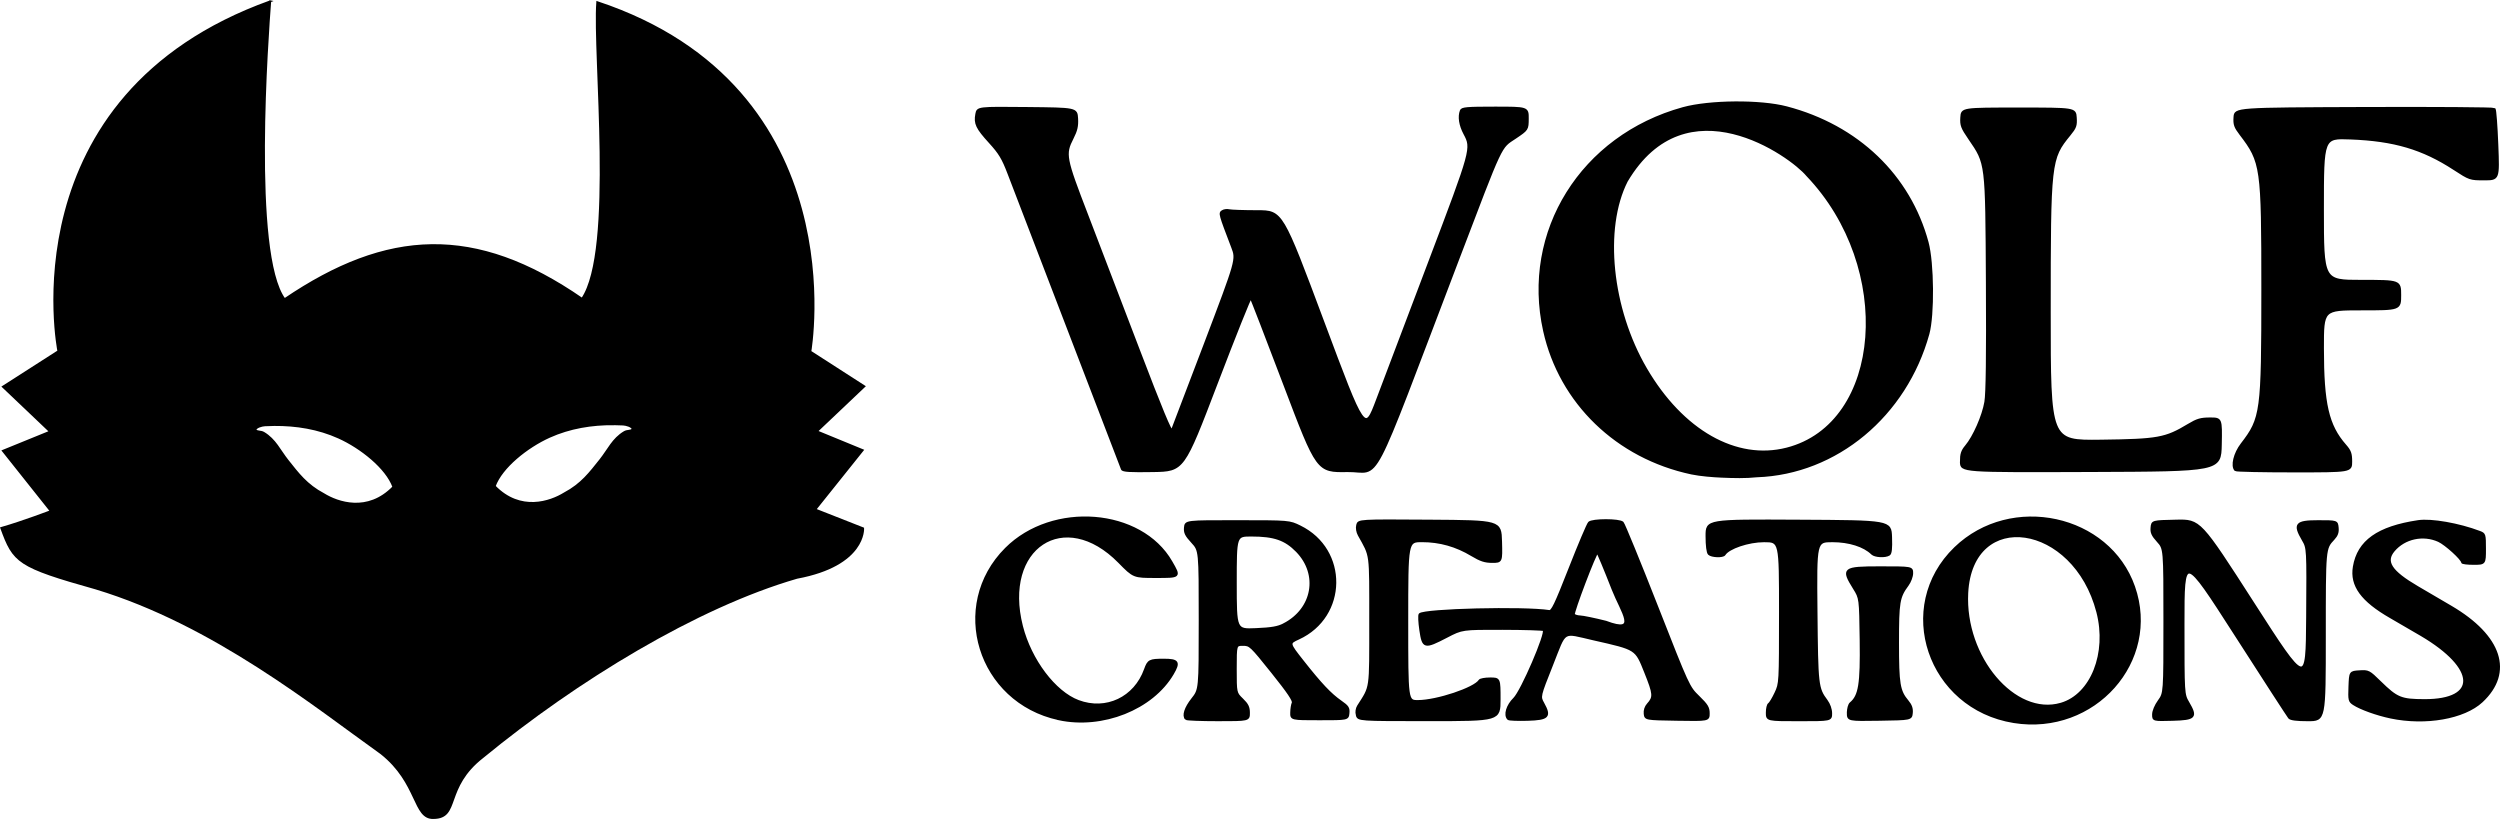
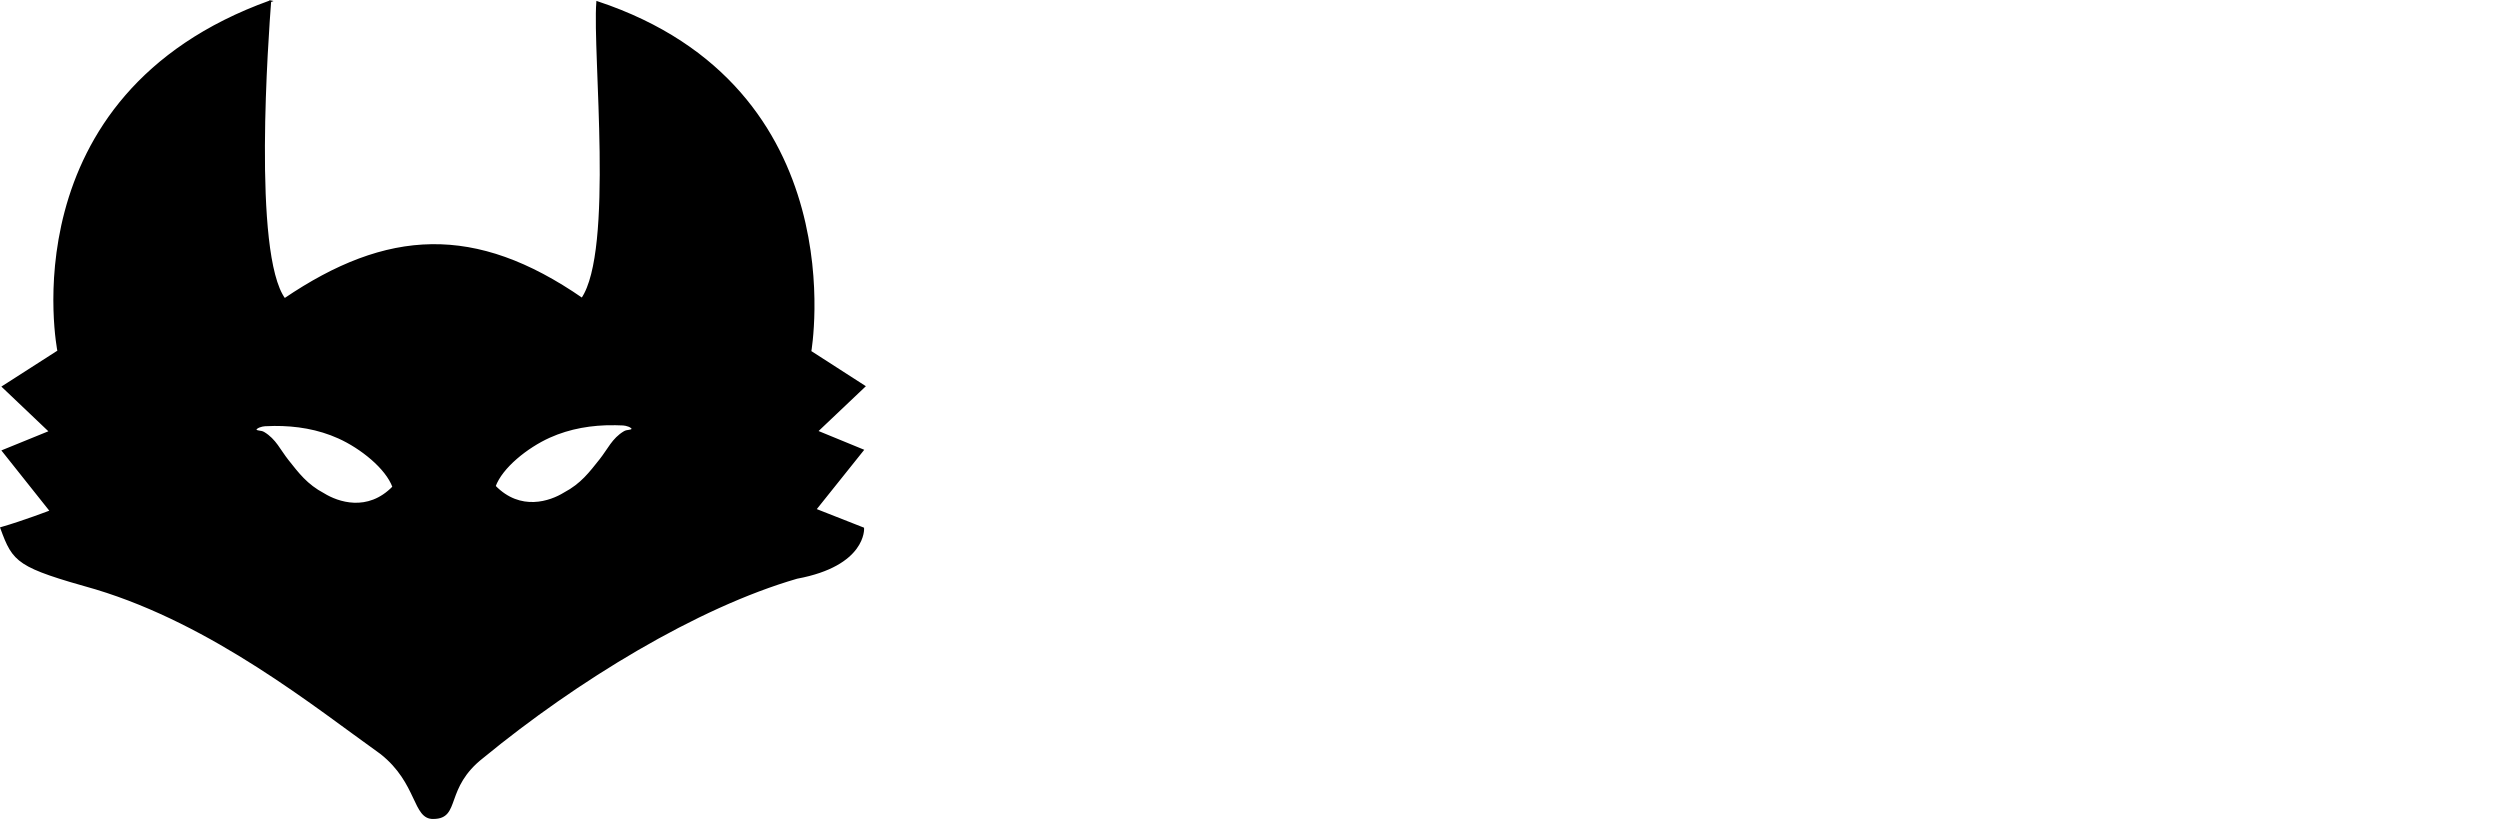
<svg xmlns="http://www.w3.org/2000/svg" xml:space="preserve" id="svg1" version="1.1" viewBox="0 0 112.336 36.798" height="36.798mm" width="112.336mm">
  <defs id="defs1" />
  <g transform="translate(-88.127,-112.202)" id="layer1">
-     <path d="m 178.617,144.641 c -3.838,-0.618 -5.374,-5.171 -2.636,-7.814 2.515,-2.428 6.909,-1.474 8.033,1.743 1.166,3.338 -1.781,6.653 -5.397,6.071 z m 2.122,-0.811 c 1.374,-0.403 2.117,-2.277 1.637,-4.129 -1.045,-4.034 -5.656,-4.708 -5.858,-0.857 -0.151,2.894 2.136,5.596 4.22,4.986 z m -45.042,0.681 c -3.599,-0.78 -4.931,-5.09 -2.367,-7.654 2.097,-2.097 6.068,-1.78 7.429,0.594 0.393,0.685 0.406,0.672 -0.712,0.672 -0.978,0 -0.978,0 -1.63,-0.664 -2.463,-2.509 -5.277,-0.653 -4.375,2.885 0.388,1.523 1.476,2.964 2.537,3.363 1.253,0.471 2.546,-0.141 3.004,-1.423 0.144,-0.402 0.201,-0.432 0.83,-0.433 0.65,-0.002 0.717,0.1 0.41,0.624 -0.922,1.574 -3.162,2.464 -5.127,2.038 z m 5.723,-0.01 c -0.141,-0.141 -0.029,-0.491 0.282,-0.885 0.339,-0.428 0.339,-0.428 0.339,-3.555 0,-3.127 0,-3.127 -0.344,-3.501 -0.282,-0.306 -0.34,-0.424 -0.318,-0.654 0.027,-0.281 0.027,-0.281 2.355,-0.279 2.328,0.001 2.328,0.001 2.806,0.235 2.139,1.045 2.1,4.038 -0.065,5.029 -0.454,0.208 -0.454,0.208 0.192,1.027 0.806,1.023 1.241,1.484 1.707,1.808 0.316,0.22 0.361,0.289 0.339,0.522 -0.026,0.268 -0.026,0.268 -1.296,0.268 -1.27,0 -1.27,0 -1.264,-0.296 0.003,-0.163 0.034,-0.359 0.069,-0.435 0.046,-0.101 -0.205,-0.474 -0.927,-1.376 -0.968,-1.209 -0.998,-1.237 -1.318,-1.237 -0.328,0 -0.328,0 -0.328,1.084 0,1.084 0,1.084 0.296,1.371 0.236,0.229 0.296,0.352 0.296,0.609 0,0.322 0,0.322 -1.383,0.322 -0.761,0 -1.408,-0.025 -1.439,-0.056 z m 4.399,-4.244 c 1.326,-0.683 1.603,-2.244 0.584,-3.291 -0.52,-0.533 -1.021,-0.706 -2.049,-0.706 -0.704,0 -0.704,0 -0.704,2.128 0,2.128 0,2.128 0.91,2.089 0.708,-0.03 0.988,-0.079 1.26,-0.219 z m 3.28,4.076 c -0.034,-0.135 -0.011,-0.295 0.057,-0.402 0.583,-0.918 0.547,-0.662 0.547,-3.818 0,-3.155 0.037,-2.878 -0.513,-3.869 -0.076,-0.138 -0.105,-0.315 -0.072,-0.446 0.054,-0.217 0.054,-0.217 3.241,-0.195 3.187,0.022 3.187,0.022 3.211,0.932 0.024,0.91 0.024,0.91 -0.392,0.91 -0.326,0 -0.523,-0.065 -0.913,-0.299 -0.705,-0.425 -1.44,-0.632 -2.242,-0.632 -0.668,0 -0.668,0 -0.668,3.598 0,3.598 0,3.598 0.487,3.597 0.854,-0.002 2.55,-0.57 2.772,-0.928 0.029,-0.048 0.242,-0.087 0.472,-0.087 0.418,0 0.418,0 0.418,0.931 0,0.931 0,0.931 -3.173,0.931 -3.173,0 -3.173,0 -3.23,-0.224 z m 6.801,0.171 c -0.174,-0.174 -0.047,-0.601 0.27,-0.911 0.335,-0.328 1.463,-2.945 1.327,-3.081 -0.031,-0.031 -0.869,-0.057 -1.863,-0.059 -1.807,-0.003 -1.807,-0.003 -2.5,0.357 -1.005,0.522 -1.06,0.508 -1.179,-0.29 -0.053,-0.358 -0.067,-0.679 -0.032,-0.715 0.209,-0.208 4.687,-0.317 5.814,-0.141 0.136,0.021 0.276,-0.269 0.925,-1.922 0.42,-1.071 0.812,-1.995 0.871,-2.053 0.143,-0.143 1.363,-0.144 1.506,-4.2e-4 0.058,0.058 0.749,1.744 1.535,3.747 1.429,3.641 1.429,3.641 1.878,4.078 0.379,0.369 0.449,0.485 0.449,0.743 0,0.306 0,0.306 -1.418,0.282 -1.418,-0.023 -1.418,-0.023 -1.446,-0.265 -0.017,-0.151 0.034,-0.31 0.136,-0.423 0.292,-0.325 0.282,-0.455 -0.114,-1.444 -0.428,-1.069 -0.383,-1.041 -2.322,-1.48 -1.449,-0.329 -1.233,-0.462 -1.876,1.156 -0.563,1.417 -0.563,1.417 -0.394,1.721 0.334,0.599 0.23,0.709 -0.697,0.737 -0.445,0.013 -0.835,-0.003 -0.868,-0.035 z m 4.7,-5.813 c -0.359,-0.917 -0.672,-1.667 -0.696,-1.667 -0.085,0.001 -1.113,2.705 -1.06,2.79 0.03,0.048 0.157,0.09 0.282,0.093 0.125,0.003 0.647,0.111 1.159,0.239 1.509,0.571 0.707,-0.453 0.315,-1.455 z m 6.924,5.534 c 0,-0.184 0.042,-0.36 0.093,-0.391 0.051,-0.032 0.184,-0.253 0.296,-0.492 0.202,-0.433 0.202,-0.44 0.203,-3.63 8.3e-4,-3.196 8.3e-4,-3.196 -0.722,-3.196 -0.702,0 -1.595,0.302 -1.78,0.601 -0.069,0.111 -0.579,0.092 -0.697,-0.026 -0.063,-0.063 -0.102,-0.371 -0.102,-0.805 0,-0.704 0,-0.704 4.128,-0.682 4.128,0.022 4.128,0.022 4.152,0.734 0.018,0.513 -0.006,0.732 -0.085,0.782 -0.17,0.108 -0.635,0.084 -0.76,-0.038 -0.36,-0.354 -1.032,-0.567 -1.785,-0.567 -0.751,0 -0.751,0 -0.721,3.154 0.032,3.344 0.045,3.46 0.458,4.016 0.122,0.165 0.2,0.387 0.2,0.572 0,0.302 0,0.302 -1.439,0.302 -1.439,0 -1.439,0 -1.439,-0.334 z m 3.641,0.007 c 0,-0.182 0.053,-0.374 0.118,-0.428 0.4,-0.332 0.485,-0.856 0.458,-2.836 -0.026,-1.887 -0.026,-1.887 -0.301,-2.329 -0.553,-0.888 -0.49,-0.939 1.164,-0.939 1.439,0 1.439,0 1.439,0.26 0,0.143 -0.089,0.381 -0.198,0.529 -0.402,0.546 -0.437,0.756 -0.437,2.598 0,1.862 0.051,2.166 0.436,2.624 0.15,0.179 0.202,0.328 0.183,0.527 -0.027,0.278 -0.027,0.278 -1.445,0.301 -1.418,0.023 -1.418,0.023 -1.418,-0.307 z m 13.716,0.074 c 0,-0.152 0.104,-0.402 0.254,-0.608 0.254,-0.351 0.254,-0.351 0.254,-3.597 0,-3.247 0,-3.247 -0.302,-3.581 -0.241,-0.266 -0.297,-0.391 -0.275,-0.614 0.027,-0.28 0.027,-0.28 1.096,-0.303 1.069,-0.024 1.069,-0.024 3.471,3.713 2.402,3.737 2.402,3.737 2.424,0.626 0.022,-3.111 0.022,-3.111 -0.196,-3.483 -0.414,-0.707 -0.312,-0.832 0.682,-0.832 0.847,0 0.847,0 0.874,0.285 0.02,0.211 -0.027,0.344 -0.18,0.508 -0.4,0.43 -0.397,0.4 -0.397,4.366 0,3.773 0,3.773 -0.752,3.773 -0.512,0 -0.781,-0.035 -0.843,-0.11 -0.05,-0.06 -1.141,-1.743 -2.423,-3.74 -2.332,-3.631 -2.332,-3.631 -2.332,-0.469 0,3.161 0,3.161 0.217,3.532 0.386,0.658 0.31,0.741 -0.704,0.769 -0.868,0.024 -0.868,0.024 -0.868,-0.234 z m 10.668,0.13 c -0.62,-0.13 -1.347,-0.391 -1.66,-0.596 -0.197,-0.129 -0.208,-0.176 -0.185,-0.789 0.025,-0.652 0.025,-0.652 0.44,-0.678 0.406,-0.026 0.428,-0.015 0.931,0.478 0.756,0.74 0.939,0.814 1.997,0.817 2.441,0.005 2.372,-1.447 -0.14,-2.93 -0.365,-0.216 -0.988,-0.578 -1.382,-0.804 -1.296,-0.744 -1.789,-1.42 -1.648,-2.263 0.191,-1.147 1.079,-1.777 2.886,-2.046 0.59,-0.088 1.829,0.13 2.761,0.484 0.227,0.086 0.233,0.106 0.233,0.756 0,0.667 0,0.667 -0.508,0.667 -0.279,0 -0.508,-0.029 -0.508,-0.064 0,-0.143 -0.742,-0.818 -1.058,-0.963 -0.696,-0.317 -1.54,-0.135 -2.021,0.437 -0.419,0.498 -0.133,0.941 1.06,1.64 0.389,0.228 1.069,0.627 1.512,0.886 2.253,1.321 2.783,2.951 1.384,4.253 -0.798,0.742 -2.525,1.045 -4.093,0.716 z m -30.056,-10.821 c -0.374,-0.015 -0.959,-0.06 -1.355,-0.144 l -7.3e-4,5e-5 c -3.352,-0.711 -5.9,-3.174 -6.619,-6.397 -0.995,-4.462 1.679,-8.753 6.238,-10.008 1.187,-0.327 3.471,-0.345 4.648,-0.036 3.193,0.836 5.523,3.068 6.332,6.065 0.249,0.923 0.27,3.261 0.037,4.106 -1.014,3.67 -4.133,6.273 -7.703,6.397 -0.506,0.054 -1.048,0.04 -1.577,0.017 z m 2.921,-1.249 c 4.354,-1.114 4.881,-8.15 0.919,-12.289 -0.729,-0.881 -5.437,-4.271 -8.114,0.262 -1.08,2.131 -0.71,5.738 0.865,8.435 1.635,2.799 4.057,4.173 6.329,3.592 z m -29.868,0.912 c -0.069,-0.174 -4.758,-12.391 -5.099,-13.285 -0.259,-0.678 -0.401,-0.914 -0.842,-1.397 -0.588,-0.645 -0.681,-0.841 -0.602,-1.267 0.054,-0.29 0.054,-0.29 2.273,-0.268 2.218,0.023 2.218,0.023 2.244,0.462 0.02,0.343 -0.024,0.537 -0.203,0.889 -0.366,0.72 -0.338,0.871 0.658,3.456 0.493,1.281 1.539,4.015 2.325,6.077 0.996,2.613 1.448,3.703 1.492,3.598 0.035,-0.083 0.706,-1.844 1.492,-3.915 1.429,-3.765 1.429,-3.765 1.217,-4.318 -0.574,-1.501 -0.58,-1.526 -0.445,-1.615 0.07,-0.046 0.203,-0.064 0.296,-0.041 0.093,0.023 0.665,0.043 1.272,0.043 1.103,0.001 1.103,0.001 2.963,4.982 1.861,4.981 1.861,4.981 2.422,3.493 0.309,-0.818 1.366,-3.612 2.35,-6.208 1.924,-5.077 1.928,-5.094 1.577,-5.754 -0.206,-0.387 -0.264,-0.762 -0.16,-1.033 0.044,-0.115 0.259,-0.134 1.524,-0.134 1.473,0 1.473,0 1.47,0.487 -0.003,0.487 -0.003,0.487 -0.555,0.859 -0.698,0.47 -0.535,0.123 -2.606,5.554 -4.05,10.623 -3.407,9.395 -4.936,9.421 -1.35,0.023 -1.35,0.023 -2.82,-3.852 -0.808,-2.132 -1.492,-3.901 -1.519,-3.933 -0.027,-0.032 -0.721,1.702 -1.542,3.852 -1.493,3.91 -1.493,3.91 -2.848,3.933 -1.036,0.018 -1.365,-0.002 -1.397,-0.085 z m 37.699,-0.328 c 0,-0.345 0.046,-0.487 0.225,-0.699 0.352,-0.417 0.768,-1.363 0.873,-1.985 0.066,-0.389 0.087,-2.069 0.069,-5.351 -0.03,-5.456 -0.018,-5.351 -0.793,-6.483 -0.339,-0.494 -0.379,-0.603 -0.357,-0.953 0.025,-0.395 0.025,-0.395 2.566,-0.395 2.54,0 2.54,0 2.566,0.403 0.023,0.356 -0.01,0.447 -0.273,0.768 -0.879,1.073 -0.896,1.217 -0.896,7.982 0,5.802 0,5.802 2.307,5.772 2.569,-0.033 2.9,-0.093 3.934,-0.716 0.39,-0.235 0.552,-0.282 0.968,-0.282 0.5,0 0.5,0 0.477,1.164 -0.024,1.164 -0.024,1.164 -5.844,1.186 -5.821,0.022 -5.821,0.022 -5.821,-0.411 z m 12.333,0.375 c -0.18,-0.18 -0.044,-0.748 0.28,-1.168 0.895,-1.16 0.931,-1.431 0.931,-6.946 0,-5.522 -0.029,-5.726 -0.987,-6.981 -0.246,-0.322 -0.285,-0.434 -0.263,-0.763 0.025,-0.385 0.025,-0.385 5.82,-0.407 3.187,-0.012 5.823,0.007 5.856,0.042 0.034,0.035 0.089,0.759 0.122,1.609 0.061,1.545 0.061,1.545 -0.583,1.545 -0.637,0 -0.652,-0.005 -1.353,-0.462 -1.412,-0.92 -2.693,-1.299 -4.652,-1.375 -1.249,-0.049 -1.249,-0.049 -1.249,3.18 0,3.229 0,3.229 1.736,3.229 1.736,0 1.736,0 1.736,0.635 0,0.635 0,0.635 -1.736,0.635 -1.736,0 -1.736,0 -1.735,1.757 9.1e-4,2.494 0.226,3.469 1.003,4.355 0.224,0.255 0.266,0.371 0.266,0.736 0,0.433 0,0.433 -2.568,0.433 -1.413,0 -2.594,-0.025 -2.625,-0.056 z" style="fill:#000000;stroke:#000000;stroke-width:0.1;stroke-dasharray:none;stroke-opacity:1" id="path1" />
-   </g>
+     </g>
  <g transform="translate(-88.127,-112.202)" id="layer2">
    <path d="m 100.272,112.259 c -11.837,4.252 -9.525,15.721 -9.525,15.721 l -2.494,1.599 2.12,2.016 -2.12,0.863 2.154,2.709 c 0,0 -1.237,0.474 -2.228,0.759 0.565,1.545 0.731,1.73 4.265,2.724 5.281,1.6 9.814,5.268 12.81,7.406 1.676,1.33 1.446,2.943 2.354,2.905 1.197,-0.011 0.442,-1.362 2.219,-2.741 4.198,-3.449 9.605,-6.749 14.109,-8.053 3.091,-0.575 2.979,-2.225 2.979,-2.225 l -2.151,-0.846 2.133,-2.666 -2.06,-0.846 2.133,-2.022 -2.428,-1.563 c 0,0 2.077,-11.836 -9.58,-15.703 -0.176,2.344 0.799,11.163 -0.68,13.331 -4.813,-3.328 -8.756,-3.11 -13.368,0.018 -1.497,-2.025 -0.75,-11.936 -0.643,-13.386 z m 15.433,19.008 c 0.141,8.9e-4 0.281,0.005 0.421,0.013 0.137,0.008 0.406,0.079 0.429,0.205 -0.08,0.101 -0.235,0.047 -0.373,0.129 -0.522,0.311 -0.717,0.793 -1.08,1.249 -0.46,0.576 -0.841,1.098 -1.618,1.508 -0.622,0.385 -1.975,0.863 -3.126,-0.321 0.308,-0.853 1.45,-1.762 2.455,-2.216 0.92,-0.415 1.909,-0.573 2.893,-0.566 z m -15.252,0.035 c 0.984,-0.007 1.973,0.15 2.893,0.565 1.005,0.453 2.147,1.363 2.455,2.216 -1.151,1.184 -2.503,0.707 -3.126,0.322 -0.777,-0.41 -1.159,-0.931 -1.618,-1.508 -0.363,-0.456 -0.559,-0.938 -1.08,-1.249 -0.138,-0.082 -0.293,-0.029 -0.373,-0.129 0.023,-0.126 0.292,-0.196 0.429,-0.204 0.14,-0.007 0.28,-0.012 0.421,-0.013 z" style="fill:#000000;stroke:#000000;stroke-width:0.08;stroke-linecap:butt;stroke-linejoin:miter;stroke-dasharray:none;stroke-opacity:1" id="path3" />
  </g>
</svg>